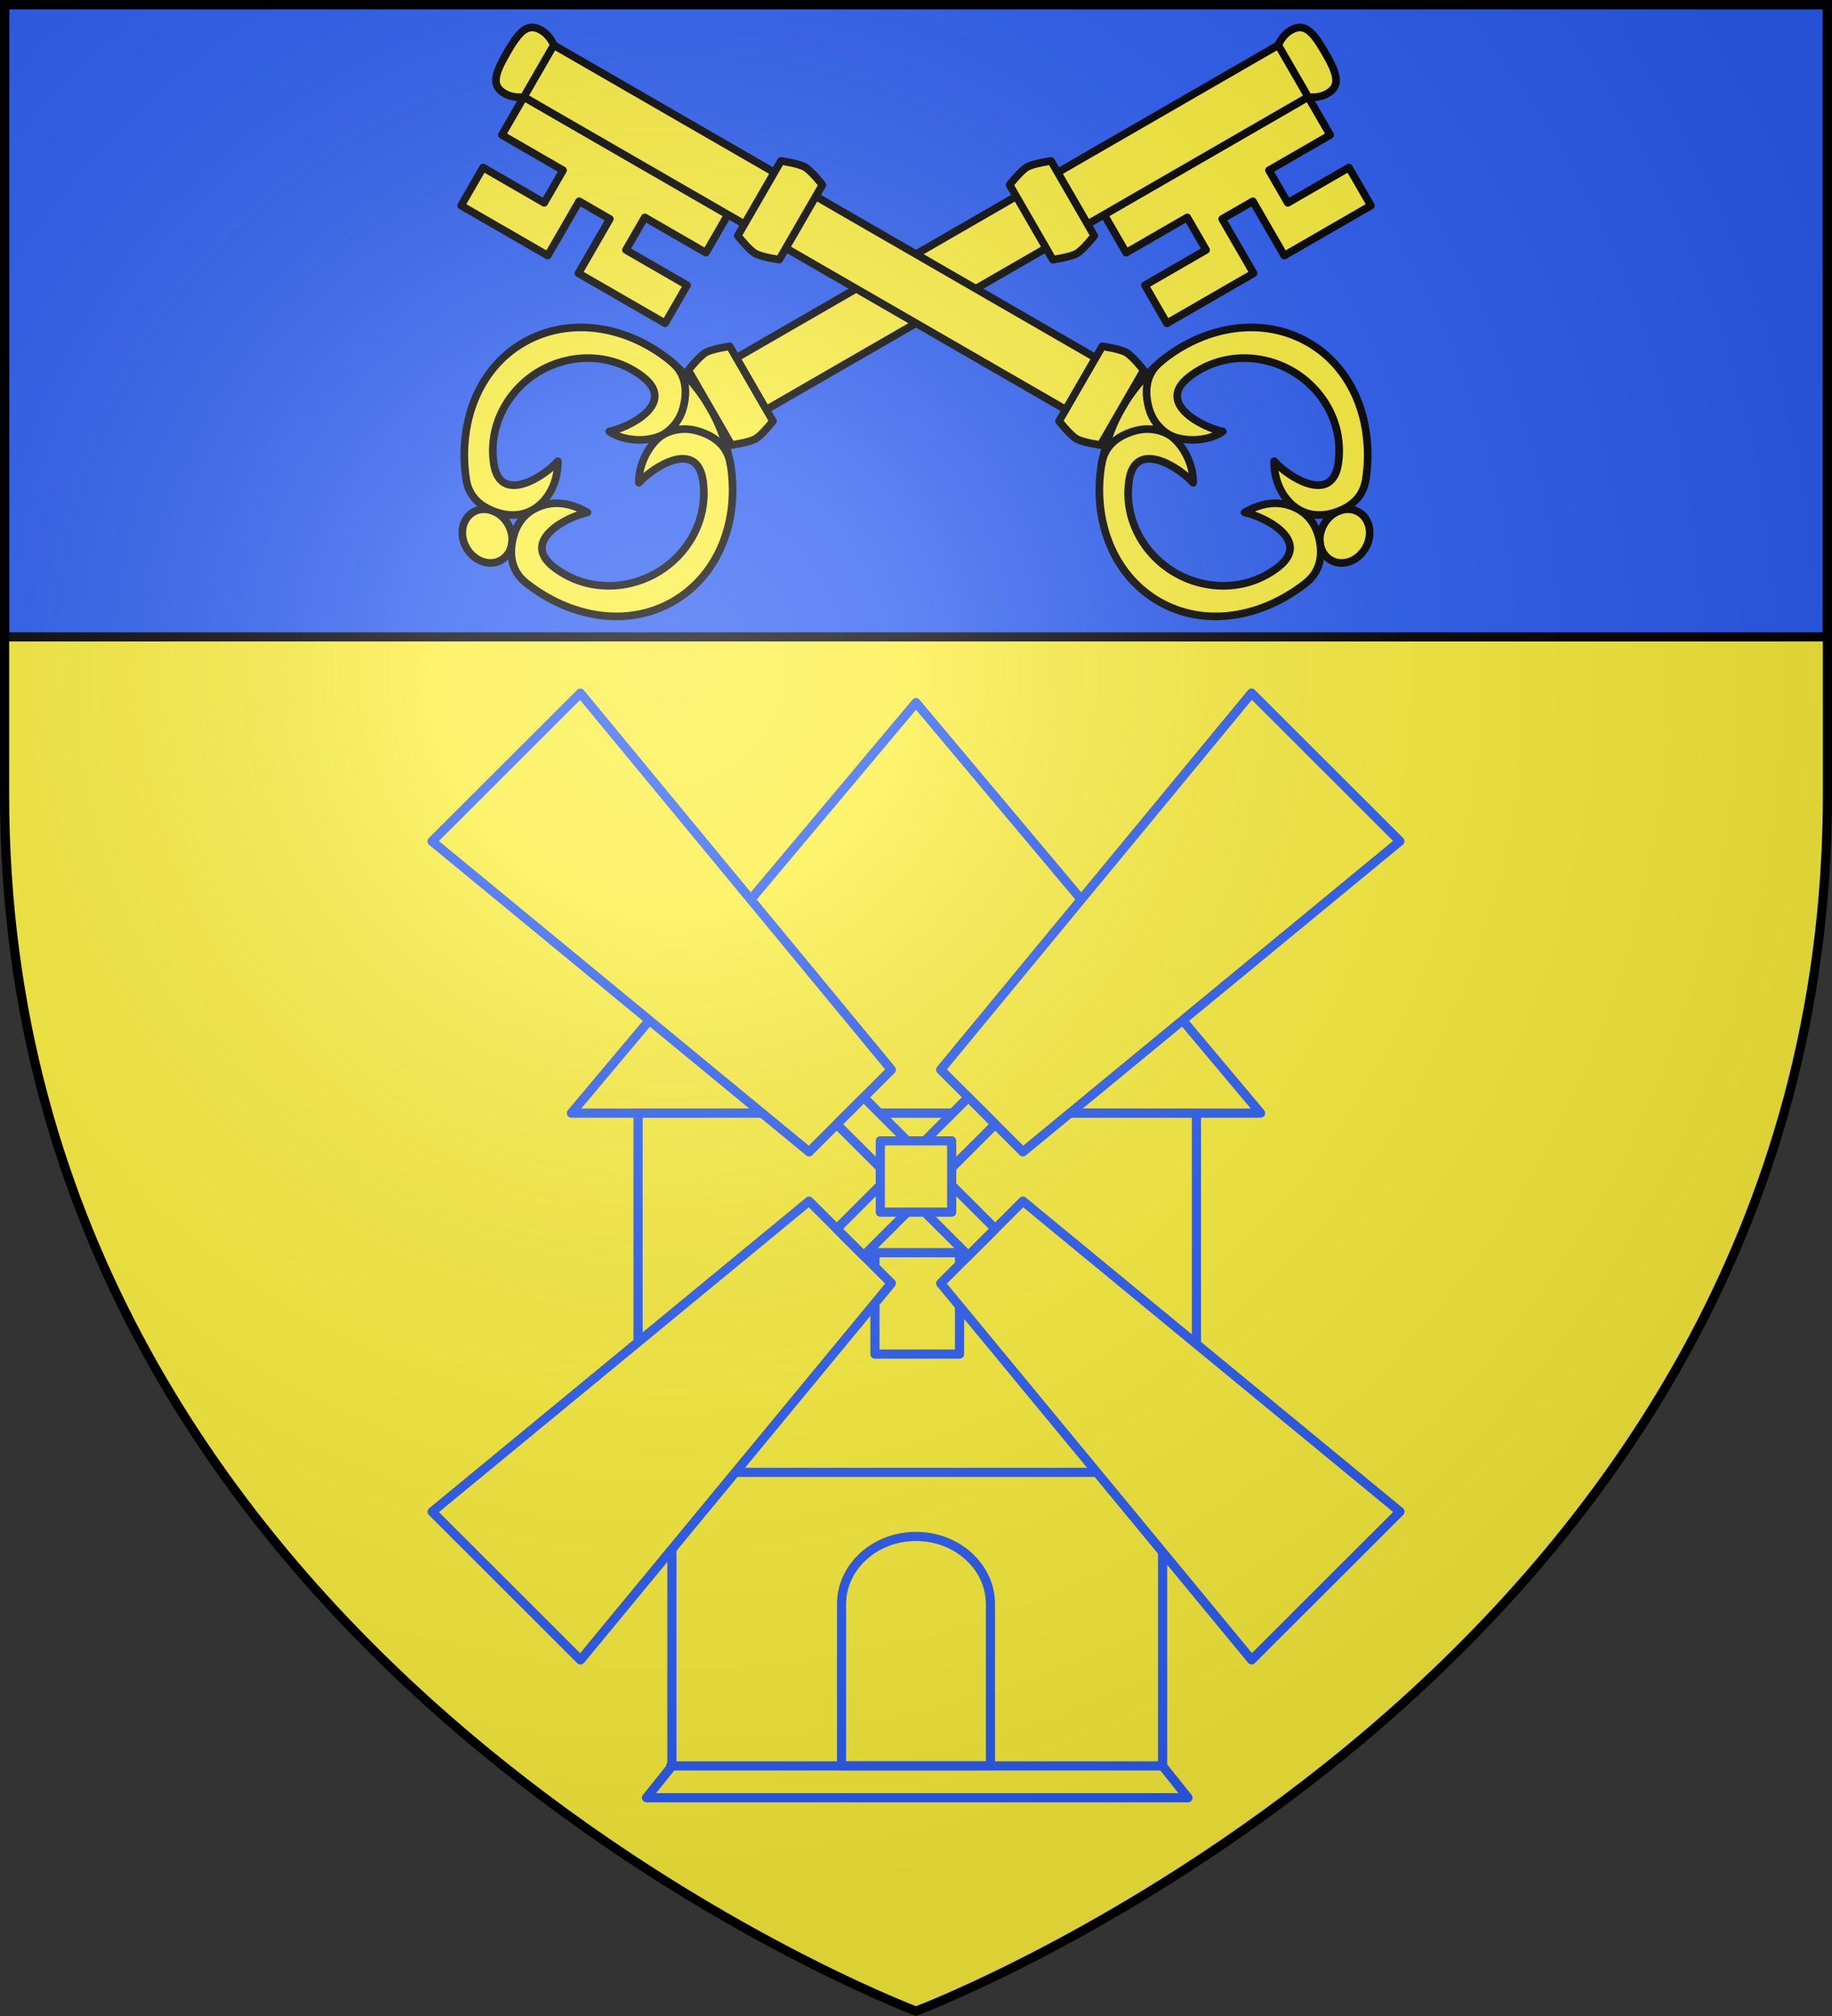
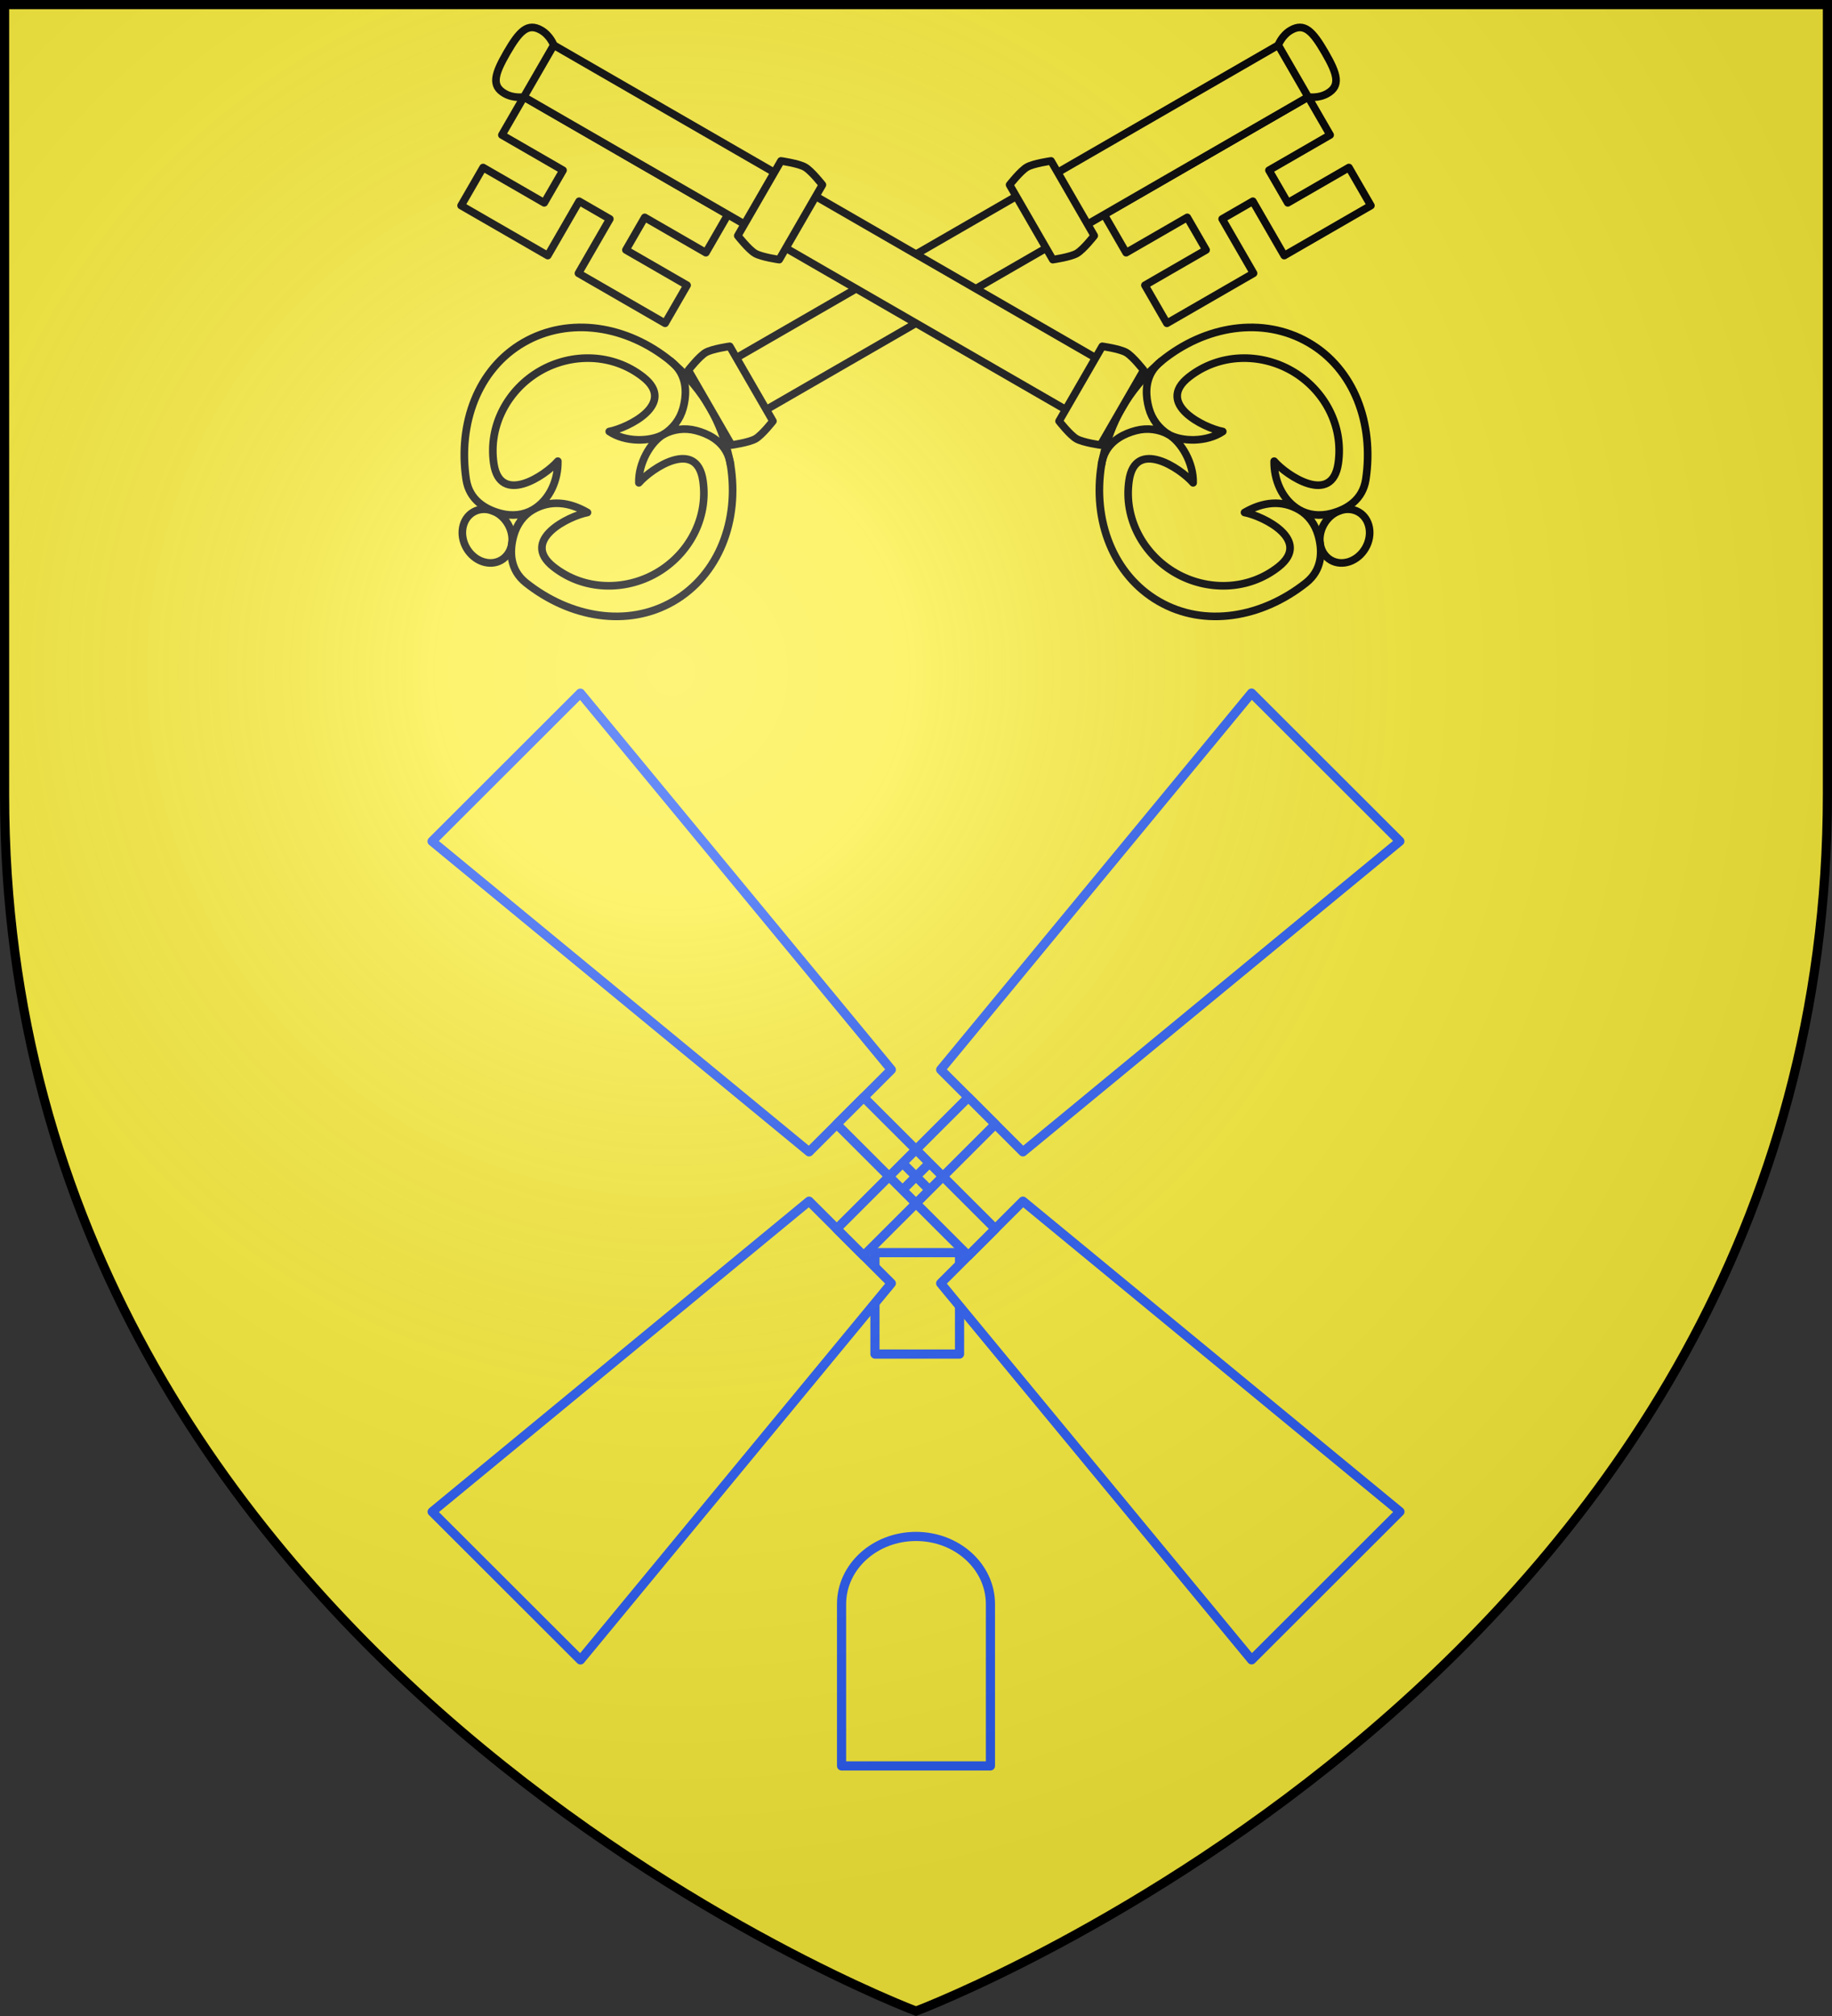
<svg xmlns="http://www.w3.org/2000/svg" xmlns:xlink="http://www.w3.org/1999/xlink" width="600" height="660" viewBox="-300 -300 600 660">
  <rect x="-300" y="-300" width="600" height="660" fill="#333333" stroke="none" />
  <radialGradient id="b" cx="-80" cy="-80" r="405" gradientUnits="userSpaceOnUse">
    <stop offset="0" stop-color="#fff" stop-opacity=".31" />
    <stop offset=".19" stop-color="#fff" stop-opacity=".25" />
    <stop offset=".6" stop-color="#6b6b6b" stop-opacity=".125" />
    <stop offset="1" stop-opacity=".125" />
  </radialGradient>
  <path fill="#fcef3c" d="M-298.5-298.5h597v258.543C298.5 246.291 0 358.5 0 358.5S-298.5 246.291-298.5-39.957z" />
-   <path fill="#2b5df2" fill-rule="evenodd" stroke="#000" stroke-width="3" d="M-298.5-298.5h597v207h-597z" />
  <use xlink:href="#a" width="100%" height="100%" transform="matrix(-1 0 0 1 0 0)" />
  <g fill="#fcef3c" stroke="#2b5df2" stroke-linecap="round" stroke-linejoin="round">
-     <path fill-rule="evenodd" stroke-width="3" d="m0-69.975-112.856 134.39h225.711z" />
    <g stroke-width="1.526">
-       <path d="M1331.978 163.352V218l5.632 5.192h81.664l5.632-5.192v-54.648zM1337.61 223.192v48.928l-4.224 5.28h90.112l-4.224-5.28v-48.928z" transform="matrix(1.968 0 0 1.965 -2712.365 -256.544)" />
      <path d="M1371.402 186.584v16.896h14.08v-16.896z" transform="matrix(1.968 0 0 1.965 -2712.365 -256.544)" />
    </g>
    <g stroke-width="3">
      <path stroke-width="3" d="m-158.5-24.566 123.482 101.66 26.937-26.897-101.84-123.271zm268.39-48.539L8.082 50.197l26.937 26.898L158.469-24.597zm48.61 268L35.018 93.233 8.081 120.131l101.84 123.272zm-268.39 48.538L-8.082 120.131l-26.937-26.897-123.452 101.691z" />
      <path stroke-width="3" d="m-25.958 68.047 21.55 21.519L0 85.164l4.408-4.401-21.55-21.518-4.408 4.401zm43.1-8.802-21.55 21.518L0 85.164l4.408 4.402 21.55-21.519-4.409-4.401zm8.816 43.036L4.408 80.763 0 85.164l-4.408 4.402 21.55 21.518 4.408-4.402zm-43.1 8.803 21.55-21.518L0 85.164l-4.408-4.401-21.55 21.518 4.408 4.401zM0 203c-13.458 0-24.38 9.914-24.38 22.131v52.996h48.76V225.13C24.38 212.914 13.458 203 0 203z" />
-       <path stroke-width="3" d="M-11.688 96.835h23.376V73.493h-23.376zM-80.345 278.127h160.69" />
    </g>
  </g>
  <g id="a" fill="none" stroke="#000" stroke-linecap="round" stroke-linejoin="round" stroke-width="2.176">
    <path fill="#fcef3c" d="m567.91 68.542-20.186 20.186-12.622-12.622-7.146 7.146 12.622 12.622-20.186 20.186-8.84-8.84 14.246-14.246-7.564-7.564-14.246 14.246-8.84-8.84L542.667 43.3l8.84 8.84-14.246 14.246 7.564 7.563 14.246-14.246z" transform="matrix(-1.11 .299 .296 1.11 461.111 -478.586)" />
    <path fill="#fcef3c" d="m532.175 29.734 12.027 12.028-131.738 131.74-12.028-12.028z" transform="matrix(-1.11 .299 .296 1.11 461.111 -478.586)" />
    <path fill="#fcef3c" d="M544.077 29.86c-5.042-5.042-7.943-6.75-11.063-3.638-2.129 2.123-2.376 5.049-2.376 5.049l12.028 12.028s2.926-.247 5.049-2.376c3.111-3.12 1.404-6.02-3.638-11.063zM353.747 220.19c3.085 3.086 3.426 7.748.76 10.413s-7.327 2.325-10.412-.76-3.426-7.748-.761-10.413c2.665-2.666 7.327-2.325 10.413.76z" transform="matrix(-1.11 .299 .296 1.11 461.111 -478.586)" />
    <path fill="#fcef3c" d="M388.167 164.068c-.507-.258-1.011-.534-1.576-.788-14.65-6.577-31.228-4.87-41.878 5.78-10.65 10.649-12.137 27.17-5.779 41.877 2.342 5.417 7.419 6.887 12.003 6.852 3.395-.025 6.436-1.224 8.592-3.38 4.053-4.055 4.75-10.31 3.318-15.244-2.392 4.943-12.663 16.617-17.486 5.345-4.32-10.095-1.43-21.453 5.96-28.843s18.754-10.282 28.843-5.96c11.27 4.828-.402 15.094-5.345 17.486 5.26 1.802 12.111-.186 15.243-3.318-3.126 3.127-4.903 9.92-3.318 15.243 2.392-4.943 12.66-16.616 17.486-5.345 4.316 10.08 1.404 21.426-5.987 28.816-7.39 7.39-18.73 10.301-28.816 5.987-11.272-4.821.402-15.094 5.345-17.486-5.876-1.578-11.182-.744-15.243 3.318-2.16 2.16-3.356 5.197-3.381 8.592-.035 4.584 1.435 9.66 6.852 12.003 14.707 6.358 31.228 4.87 41.878-5.78 10.65-10.65 12.35-27.225 5.779-41.877-.3-.67-.625-1.27-.933-1.86-2.275-4.368-5.155-8.544-8.942-12.33-3.788-3.788-8.134-6.817-12.615-9.088z" transform="matrix(-1.11 .299 .296 1.11 461.111 -478.586)" />
    <path d="M386.591 163.28c1.354.586 2.474 1.337 3.373 2.213 2.697 2.631 3.505 6.352 3.48 9.79-.026 3.395-1.327 6.339-3.382 8.592 2.253-2.055 5.197-3.356 8.592-3.381 3.438-.026 7.159.782 9.79 3.479.876.899 1.627 2.019 2.213 3.373" transform="matrix(-1.11 .299 .296 1.11 461.111 -478.586)" />
    <path fill="#fcef3c" d="m476.587 79.976 17.374 17.374s-1.975 4.648-3.49 6.162-6.162 3.49-6.162 3.49l-17.374-17.374s1.975-4.647 3.49-6.162 6.162-3.49 6.162-3.49zm-74.84 74.84 17.373 17.374s-1.974 4.648-3.49 6.163-6.162 3.49-6.162 3.49l-17.373-17.375s1.975-4.647 3.49-6.162 6.162-3.49 6.162-3.49z" transform="matrix(-1.11 .299 .296 1.11 461.111 -478.586)" />
  </g>
  <path fill="url(#b)" d="M-298.5-298.5h597v258.543C298.5 246.291 0 358.5 0 358.5S-298.5 246.291-298.5-39.957z" />
  <path fill="none" stroke="#000" stroke-width="3" d="M-298.5-298.5h597v258.503C298.5 246.206 0 358.398 0 358.398S-298.5 246.206-298.5-39.997z" />
</svg>